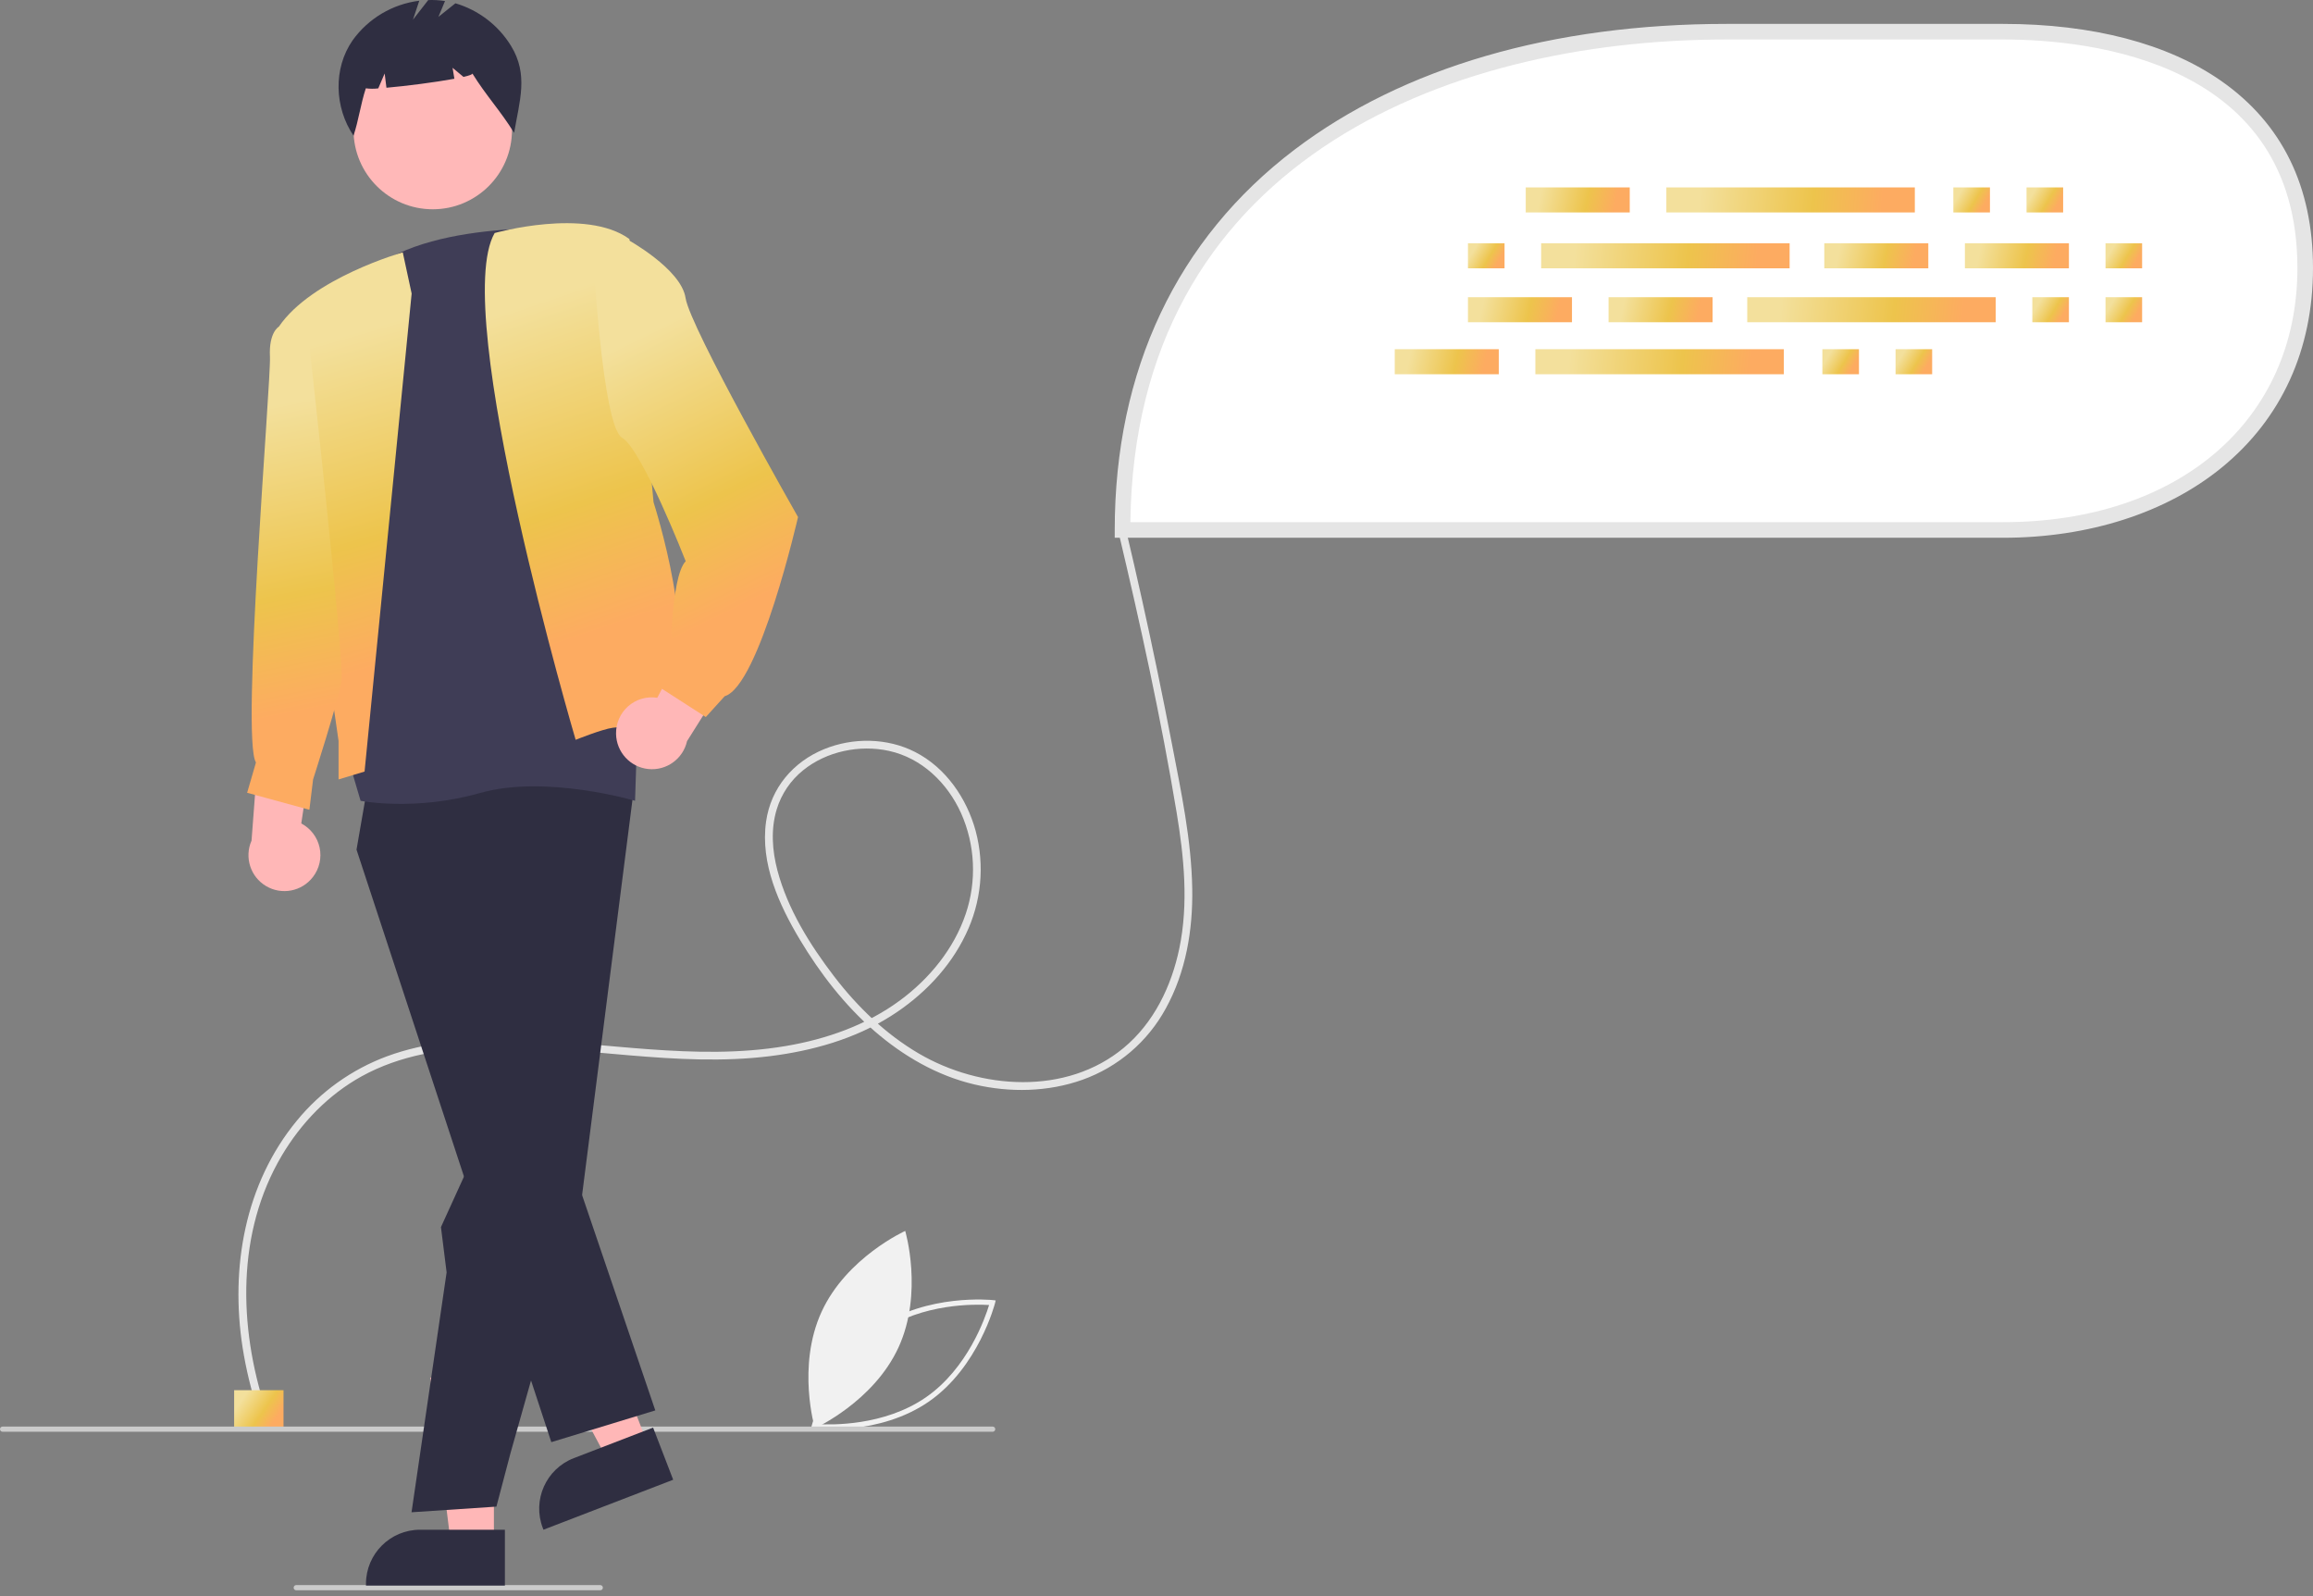
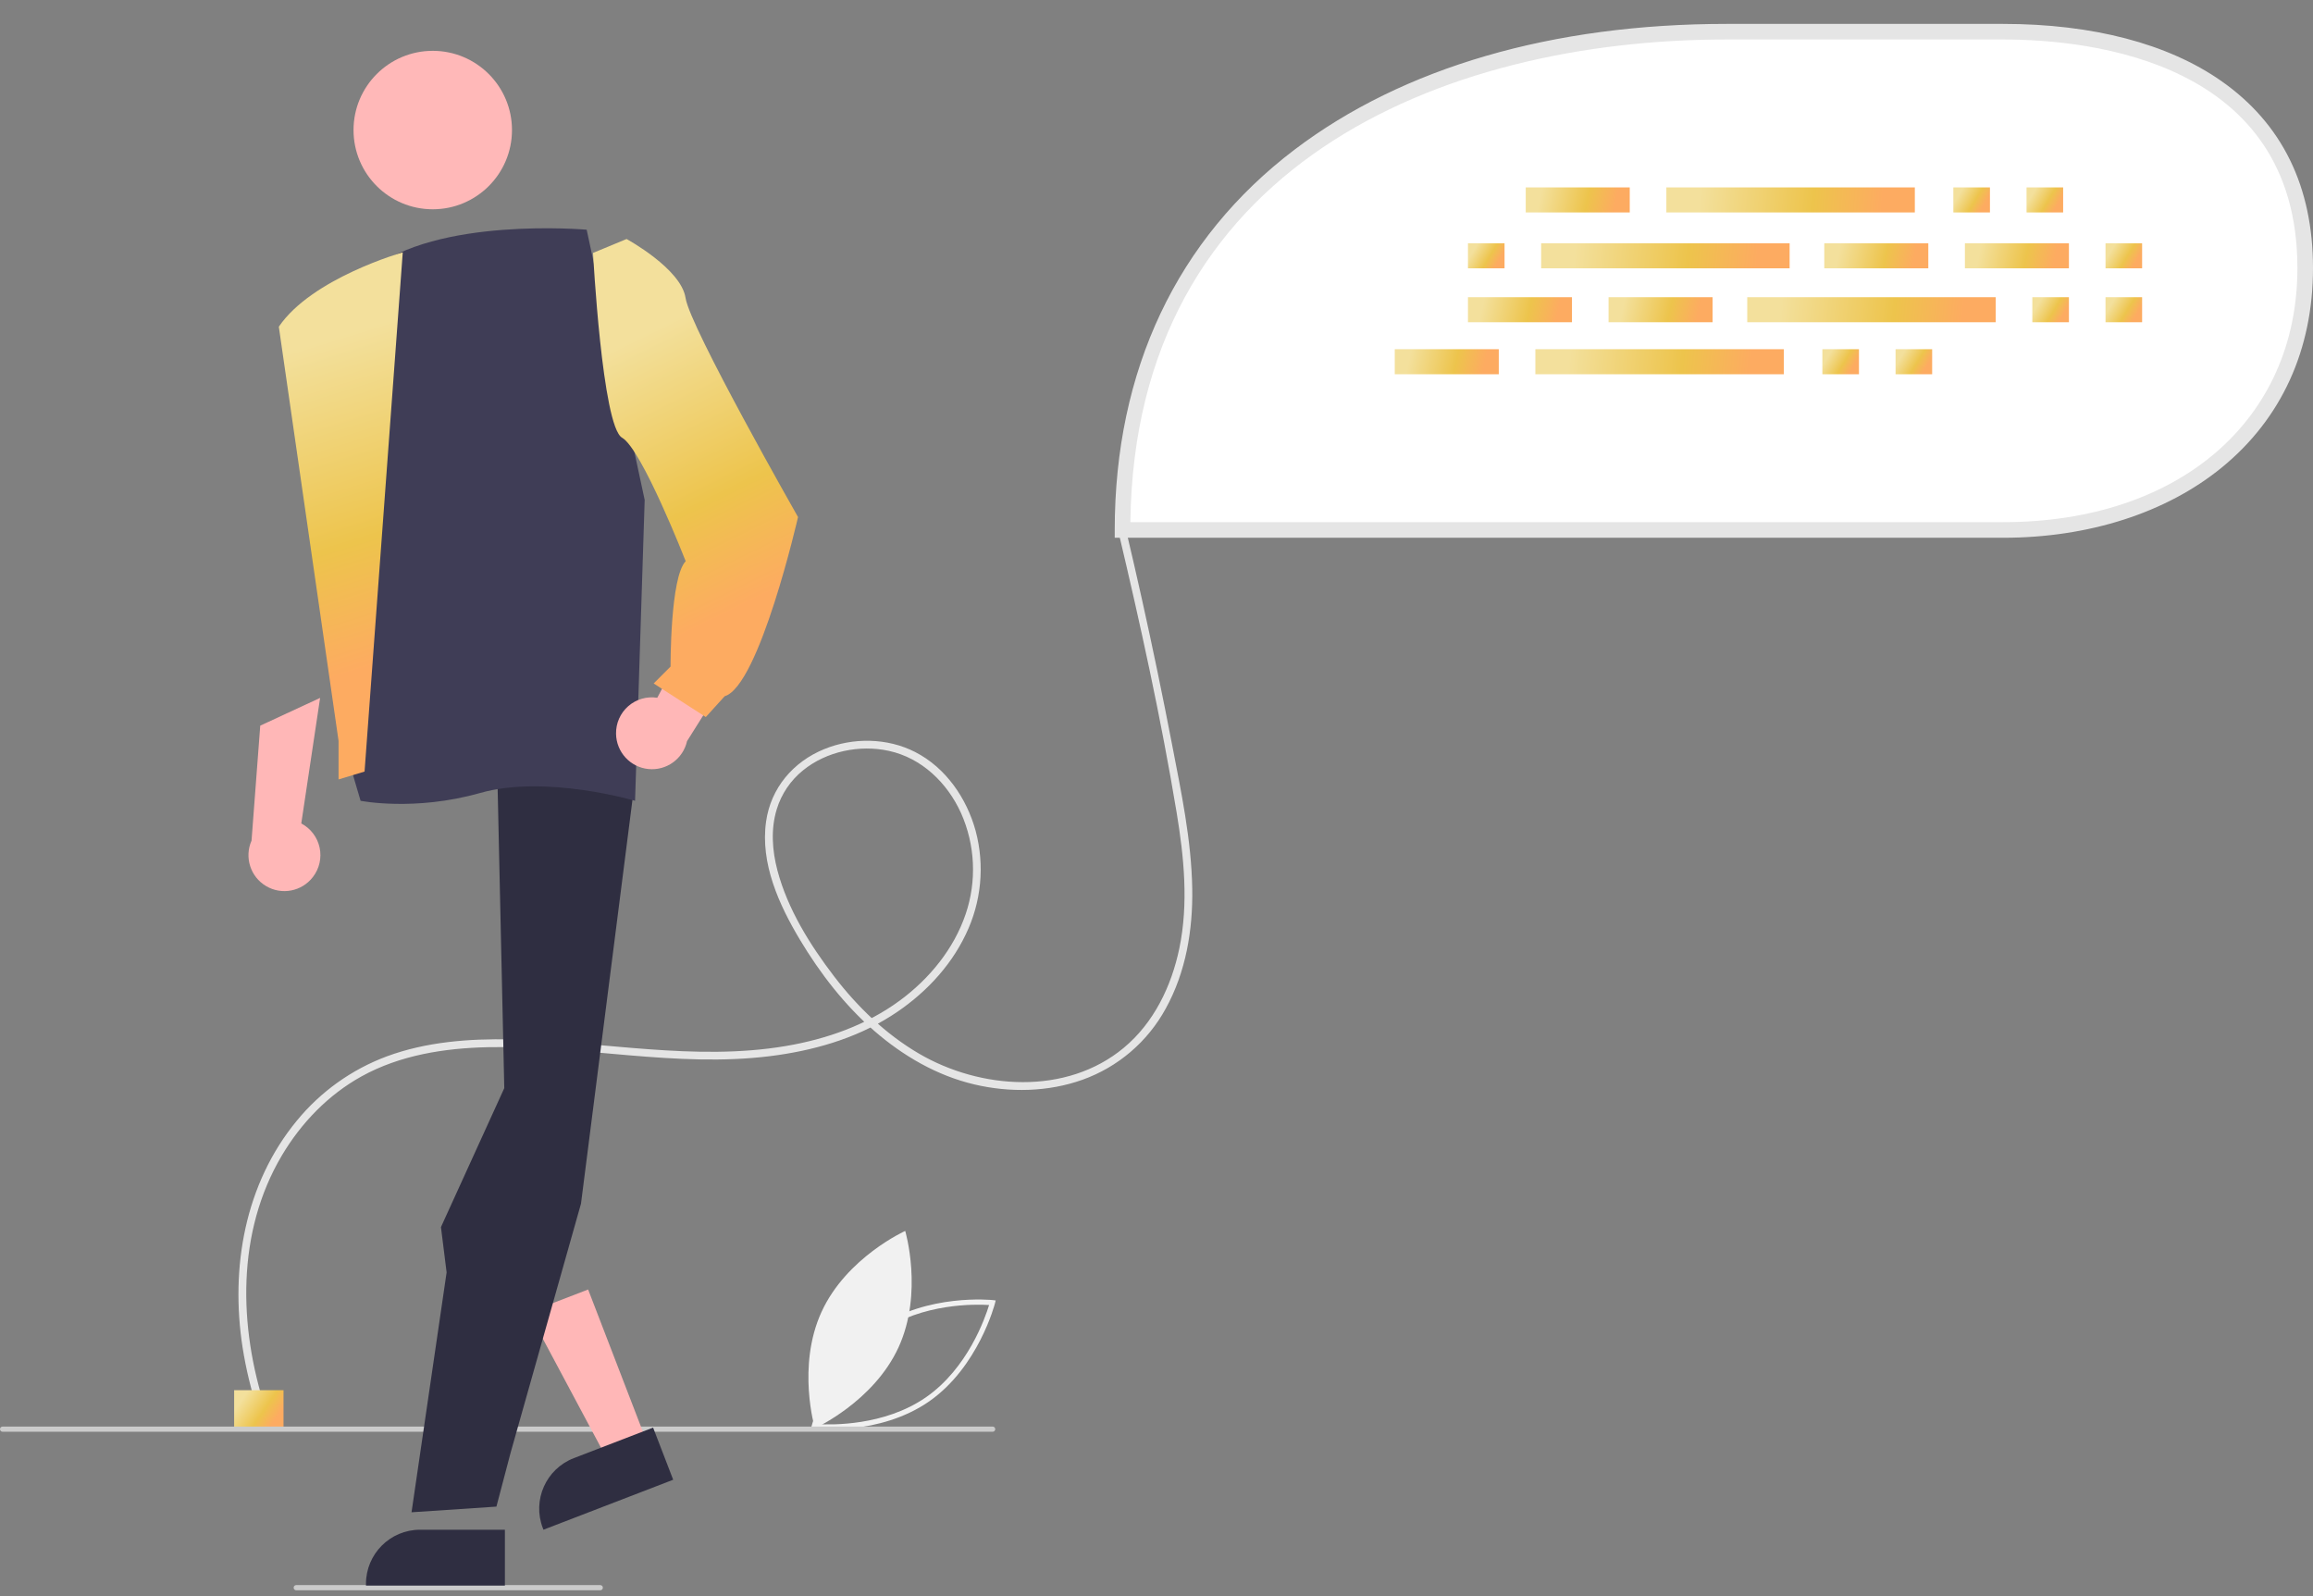
<svg xmlns="http://www.w3.org/2000/svg" width="400px" height="276px" viewBox="0 0 400 276" version="1.1">
  <rect x="0" y="0" width="400" height="276" fill="#808080" stroke="none" />
  <title>Illustration</title>
  <defs>
    <linearGradient x1="13.329%" y1="28.749%" x2="87.145%" y2="68.871%" id="linearGradient-1">
      <stop stop-color="#F3E09C" offset="0%" />
      <stop stop-color="#EDC44C" offset="62.06%" />
      <stop stop-color="#FDAB61" offset="100%" />
    </linearGradient>
    <linearGradient x1="13.329%" y1="48.024%" x2="87.145%" y2="51.755%" id="linearGradient-2">
      <stop stop-color="#F3E09C" offset="0%" />
      <stop stop-color="#EDC44C" offset="62.06%" />
      <stop stop-color="#FDAB61" offset="100%" />
    </linearGradient>
    <linearGradient x1="13.329%" y1="34.038%" x2="87.145%" y2="64.174%" id="linearGradient-3">
      <stop stop-color="#F3E09C" offset="0%" />
      <stop stop-color="#EDC44C" offset="62.06%" />
      <stop stop-color="#FDAB61" offset="100%" />
    </linearGradient>
    <linearGradient x1="13.329%" y1="49.654%" x2="87.145%" y2="50.307%" id="linearGradient-4">
      <stop stop-color="#F3E09C" offset="0%" />
      <stop stop-color="#EDC44C" offset="62.06%" />
      <stop stop-color="#FDAB61" offset="100%" />
    </linearGradient>
    <linearGradient x1="47.671%" y1="15.904%" x2="52.359%" y2="80.277%" id="linearGradient-5">
      <stop stop-color="#F3E09C" offset="0%" />
      <stop stop-color="#EDC44C" offset="62.06%" />
      <stop stop-color="#FDAB61" offset="100%" />
    </linearGradient>
    <linearGradient x1="44.829%" y1="15.904%" x2="55.238%" y2="80.277%" id="linearGradient-6">
      <stop stop-color="#F3E09C" offset="0%" />
      <stop stop-color="#EDC44C" offset="62.06%" />
      <stop stop-color="#FDAB61" offset="100%" />
    </linearGradient>
    <linearGradient x1="48.61%" y1="15.904%" x2="51.408%" y2="80.277%" id="linearGradient-7">
      <stop stop-color="#F3E09C" offset="0%" />
      <stop stop-color="#EDC44C" offset="62.06%" />
      <stop stop-color="#FDAB61" offset="100%" />
    </linearGradient>
    <linearGradient x1="43.256%" y1="15.904%" x2="56.832%" y2="80.277%" id="linearGradient-8">
      <stop stop-color="#F3E09C" offset="0%" />
      <stop stop-color="#EDC44C" offset="62.06%" />
      <stop stop-color="#FDAB61" offset="100%" />
    </linearGradient>
  </defs>
  <g id="Mergers-&amp;-Acquisitions-2" stroke="none" stroke-width="1" fill="none" fill-rule="evenodd">
    <g transform="translate(-840, -720)" fill-rule="nonzero" id="A-Trusted-Source">
      <g transform="translate(100, 720)">
        <g id="Illustration" transform="translate(740, 0)">
          <path d="M140.242,247.068 L140.368,246.569 C140.395,246.459 143.229,235.524 151.78,229.587 C160.333,223.649 171.568,224.816 171.68,224.828 L172.192,224.885 L172.067,225.385 C172.039,225.494 169.206,236.429 160.654,242.367 C152.102,248.305 140.866,247.137 140.754,247.125 L140.242,247.068 Z M152.293,230.325 C145.062,235.345 142.05,244.073 141.386,246.274 C143.681,246.419 152.918,246.644 160.141,241.628 C167.364,236.613 170.382,227.881 171.048,225.68 C168.752,225.534 159.516,225.31 152.293,230.325 L152.293,230.325 Z" id="Shape" fill="#F1F1F1" />
          <path d="M155.398,232.979 C151.085,242.402 140.923,246.99 140.923,246.99 C140.923,246.99 137.755,236.3 142.068,226.877 C146.381,217.454 156.543,212.866 156.543,212.866 C156.543,212.866 159.711,223.555 155.398,232.979 Z" id="Path" fill="#F1F1F1" />
          <path d="M45.909,243.661 C41.258,229.357 40.877,213.102 48.737,199.831 C52.079,194.19 56.775,189.319 62.535,186.134 C69.179,182.461 76.849,181.26 84.352,181.094 C100.668,180.734 116.872,184.675 133.189,182.638 C140.51,181.724 147.812,179.673 154.088,175.696 C159.513,172.258 164.223,167.446 167.002,161.611 C169.71,156.042 170.323,149.685 168.728,143.701 C167.186,138.042 163.557,132.751 158.249,130.042 C153.427,127.58 147.507,127.514 142.525,129.551 C137.164,131.741 133.304,136.271 132.483,142.07 C131.459,149.304 134.716,156.461 138.342,162.516 C141.832,168.344 146.063,173.814 151.204,178.281 C156.183,182.609 162.055,186.02 168.514,187.536 C174.641,188.974 181.25,188.847 187.206,186.723 C193.351,184.525 198.473,180.144 201.597,174.413 C205.084,168.107 206.301,160.821 206.181,153.682 C206.04,145.251 204.26,136.905 202.672,128.655 C201.061,120.288 199.33,111.946 197.479,103.627 C196.577,99.573 195.646,95.524 194.687,91.483 C194.487,90.639 193.186,90.996 193.387,91.841 C197.201,107.928 200.767,124.143 203.473,140.457 C204.757,148.201 205.562,156.233 203.951,163.993 C202.593,170.536 199.545,176.88 194.332,181.209 C184.385,189.471 169.547,188.425 158.901,182.191 C153.159,178.828 148.288,174.119 144.255,168.857 C140.086,163.418 136.204,157.197 134.444,150.52 C133.535,147.072 133.276,143.392 134.326,139.944 C135.136,137.291 136.725,134.944 138.886,133.207 C142.935,129.922 148.659,128.743 153.718,129.849 C159.419,131.096 163.829,135.386 166.195,140.604 C168.652,146.118 168.939,152.355 166.998,158.071 C164.957,164.103 160.724,169.259 155.635,173.009 C149.843,177.278 142.939,179.699 135.89,180.892 C120.073,183.569 104.185,180.068 88.339,179.747 C81.118,179.6 73.716,180.156 66.892,182.68 C60.812,184.945 55.442,188.783 51.331,193.803 C42.314,204.742 39.817,219.259 41.952,233.02 C42.542,236.752 43.43,240.43 44.609,244.02 C44.876,244.841 46.178,244.49 45.909,243.661 L45.909,243.661 Z" id="Path" fill="#E5E5E5" />
          <rect id="Rectangle" fill="url(#linearGradient-1)" x="40.492" y="240.408" width="8.538" height="6.741" />
          <path d="M194.125,91.648 L346.415,91.648 C375.265,91.648 398.652,75.204 398.652,46.355 L398.652,46.355 C398.652,17.506 375.265,5.481 346.415,5.481 L298.597,5.481 C240.899,5.481 194.125,33.949 194.125,91.648 L194.125,91.648 Z" id="Path" fill="#FFFFFF" />
          <path d="M346.415,92.996 L192.776,92.996 L192.776,91.648 C192.776,64.041 203.542,41.29 223.91,25.853 C242.657,11.644 268.484,4.133 298.598,4.133 L346.415,4.133 C361.862,4.133 374.902,7.543 384.125,13.995 C394.659,21.363 400,32.251 400,46.355 C400,60.495 394.538,72.429 384.205,80.864 C374.622,88.687 361.201,92.996 346.415,92.996 Z M195.481,90.299 L346.415,90.299 C376.853,90.299 397.304,72.64 397.304,46.355 C397.304,10.681 361.716,6.829 346.415,6.829 L298.598,6.829 C249.103,6.829 196.24,28.788 195.481,90.299 L195.481,90.299 Z" id="Shape" fill="#E5E5E5" />
          <rect id="Rectangle" fill="url(#linearGradient-2)" x="263.854" y="32.409" width="17.988" height="4.33" />
          <rect id="Rectangle" fill="url(#linearGradient-3)" x="337.803" y="32.409" width="6.329" height="4.33" />
          <rect id="Rectangle" fill="url(#linearGradient-3)" x="350.462" y="32.409" width="6.329" height="4.33" />
          <rect id="Rectangle" fill="url(#linearGradient-4)" x="288.171" y="32.409" width="42.971" height="4.33" />
          <rect id="Rectangle" fill="url(#linearGradient-2)" x="241.203" y="60.39" width="17.988" height="4.33" />
          <rect id="Rectangle" fill="url(#linearGradient-3)" x="315.152" y="60.39" width="6.329" height="4.33" />
          <rect id="Rectangle" fill="url(#linearGradient-3)" x="327.81" y="60.39" width="6.329" height="4.33" />
          <rect id="Rectangle" fill="url(#linearGradient-4)" x="265.519" y="60.39" width="42.971" height="4.33" />
          <rect id="Rectangle" fill="url(#linearGradient-2)" x="315.485" y="42.069" width="17.988" height="4.33" />
          <rect id="Rectangle" fill="url(#linearGradient-2)" x="339.802" y="42.069" width="17.988" height="4.33" />
          <rect id="Rectangle" fill="url(#linearGradient-3)" x="364.119" y="42.069" width="6.329" height="4.33" />
          <rect id="Rectangle" fill="url(#linearGradient-3)" x="253.861" y="42.069" width="6.329" height="4.33" />
          <rect id="Rectangle" fill="url(#linearGradient-4)" x="266.519" y="42.069" width="42.971" height="4.33" />
          <rect id="Rectangle" fill="url(#linearGradient-2)" x="278.177" y="51.396" width="17.988" height="4.33" />
          <rect id="Rectangle" fill="url(#linearGradient-2)" x="253.861" y="51.396" width="17.988" height="4.33" />
          <rect id="Rectangle" fill="url(#linearGradient-3)" x="364.119" y="51.396" width="6.329" height="4.33" />
          <rect id="Rectangle" fill="url(#linearGradient-3)" x="351.461" y="51.396" width="6.329" height="4.33" />
          <rect id="Rectangle" fill="url(#linearGradient-4)" x="302.161" y="51.396" width="42.971" height="4.33" />
          <path d="M171.665,247.598 L0.449,247.598 C0.201,247.598 0,247.397 0,247.149 C0,246.901 0.201,246.7 0.449,246.7 L171.665,246.7 C171.913,246.7 172.114,246.901 172.114,247.149 C172.114,247.397 171.913,247.598 171.665,247.598 Z" id="Path" fill="#CBCBCB" />
          <path d="M103.808,275.011 L51.23,275.011 C50.982,275.011 50.78,274.81 50.78,274.561 C50.78,274.313 50.982,274.112 51.23,274.112 L103.808,274.112 C104.056,274.112 104.257,274.313 104.257,274.561 C104.257,274.81 104.056,275.011 103.808,275.011 Z" id="Path" fill="#CBCBCB" />
          <path d="M54.115,151.662 C55.236,150.217 55.658,148.35 55.27,146.563 C54.881,144.776 53.721,143.253 52.101,142.404 L55.358,120.69 L45.006,125.489 L43.5,145.374 C42.226,148.252 43.307,151.628 46.015,153.233 C48.723,154.837 52.203,154.162 54.115,151.662 L54.115,151.662 Z" id="Path" fill="#FFB7B7" />
-           <polygon id="Path" fill="#FFB7B7" points="85.415 266.973 77.964 266.972 74.419 238.234 85.416 238.234" />
          <path d="M87.315,274.195 L63.29,274.194 L63.29,273.89 C63.291,268.726 67.477,264.54 72.641,264.539 L72.642,264.539 L87.315,264.54 L87.315,274.195 Z" id="Path" fill="#2F2E41" />
          <polygon id="Path" fill="#FFB7B7" points="112.045 249.834 105.087 252.514 91.439 226.951 101.708 222.996" />
          <path d="M116.418,255.895 L93.982,264.537 L93.873,264.253 C92.016,259.43 94.419,254.015 99.242,252.157 L99.242,252.156 L112.945,246.879 L116.418,255.895 Z" id="Path" fill="#2F2E41" />
-           <polygon id="Path" fill="#2F2E41" points="63.76 134.788 61.655 146.933 95.341 249.394 113.324 243.905 100.474 206.113 87.489 150.077 87.208 130.104" />
          <polygon id="Path" fill="#2F2E41" points="71.169 261.52 77.236 220.036 76.257 212.207 87.208 188.174 85.946 131.214 109.825 134.788 100.474 208.155 88.296 251.245 85.849 260.541" />
          <circle id="Oval" fill="#FFB8B8" cx="74.839" cy="22.491" r="13.701" />
-           <path d="M88.362,7.913 C86.176,4.363 82.754,1.747 78.755,0.569 L75.818,2.919 L76.96,0.178 C76,0.031 75.028,-0.025 74.057,0.01 L71.414,3.408 L72.508,0.126 C67.872,0.703 63.688,3.191 60.969,6.99 C57.605,11.84 57.83,18.582 61.139,23.47 C62.047,20.679 62.356,18.063 63.264,15.272 C63.978,15.37 64.702,15.373 65.416,15.283 L66.521,12.705 L66.83,15.174 C70.254,14.875 75.334,14.22 78.58,13.62 L78.265,11.726 L80.153,13.3 C81.148,13.071 81.739,12.863 81.69,12.705 C84.104,16.597 86.497,19.084 88.911,22.976 C89.828,17.486 91.446,12.922 88.362,7.913 Z" id="Path" fill="#2F2E41" />
          <path d="M101.457,39.724 C101.457,39.724 75.365,37.405 63.945,46.883 L60.405,131.852 L62.357,138.483 C62.357,138.483 71.697,140.347 83.029,137.132 C94.362,133.917 109.825,138.483 109.825,138.483 L111.488,86.453 L101.457,39.724 Z" id="Path" fill="#3F3D56" />
-           <path d="M63.046,133.427 L71.188,50.766 L69.651,43.638 C69.651,43.638 53.943,48.075 48.219,56.499 L58.55,128.131 L58.55,134.788 L63.046,133.427 Z" id="Path" fill="url(#linearGradient-5)" />
-           <path d="M99.55,127.938 C99.55,127.938 77.704,53.836 85.544,40.297 C85.544,40.297 101.312,35.85 108.847,41.334 L113.02,86.847 C113.02,86.847 121.392,112.869 114.972,118.989 L116.381,125.109 C116.381,125.109 107.816,125.614 105.982,125.851 C104.148,126.088 99.55,127.938 99.55,127.938 Z" id="Path" fill="url(#linearGradient-6)" />
-           <path d="M53.089,56.009 L48.219,56.499 C48.219,56.499 46.468,57.45 46.683,61.676 C46.898,65.902 41.63,127.831 44.264,131.852 L42.739,137.097 L53.504,140.033 L54.144,134.788 C54.144,134.788 58.504,121.232 59.062,117.788 C59.621,114.344 53.089,56.009 53.089,56.009 Z" id="Path" fill="url(#linearGradient-7)" />
+           <path d="M63.046,133.427 L69.651,43.638 C69.651,43.638 53.943,48.075 48.219,56.499 L58.55,128.131 L58.55,134.788 L63.046,133.427 Z" id="Path" fill="url(#linearGradient-5)" />
          <path d="M106.538,126.908 C106.498,125.079 107.269,123.327 108.645,122.122 C110.02,120.918 111.859,120.384 113.665,120.665 L123.967,101.274 L129.432,111.29 L118.812,128.169 C118.123,131.24 115.246,133.311 112.115,132.99 C108.984,132.668 106.588,130.055 106.538,126.908 Z" id="Path" fill="#FFB7B7" />
          <path d="M102.557,43.739 L108.357,41.334 C108.357,41.334 117.803,46.468 118.56,51.537 C119.317,56.605 138.009,89.417 138.009,89.417 C138.009,89.417 131.326,118.628 125.321,120.401 L122.058,124.001 L113.042,118.192 L115.963,115.271 C115.963,115.271 115.887,99.819 118.58,97.05 C118.58,97.05 110.998,77.646 107.573,75.688 C104.148,73.731 102.557,43.739 102.557,43.739 Z" id="Path" fill="url(#linearGradient-8)" />
        </g>
      </g>
    </g>
  </g>
</svg>